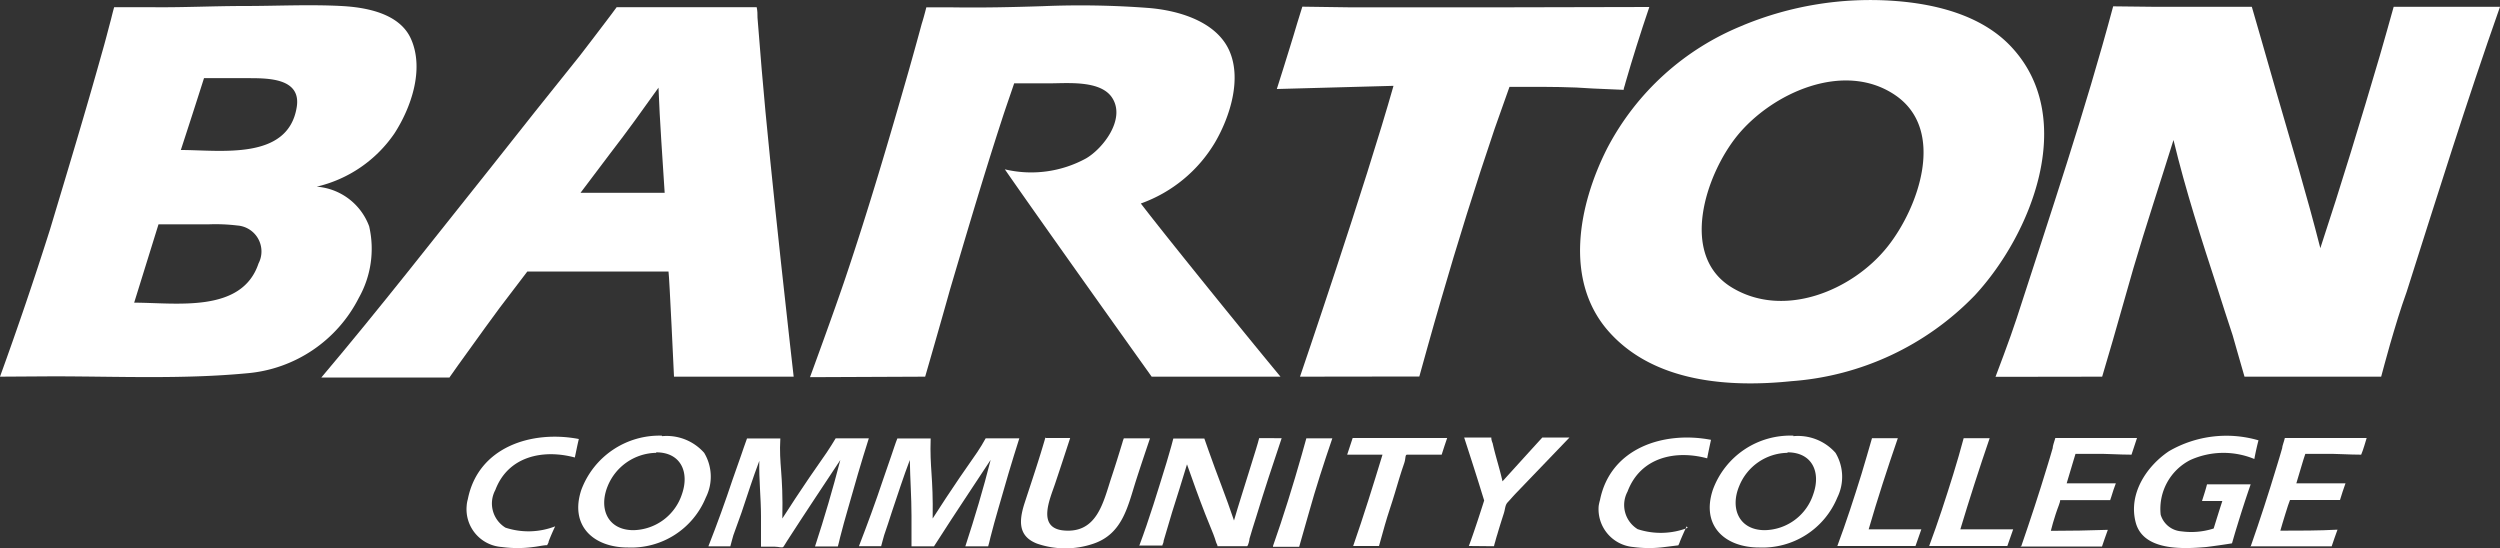
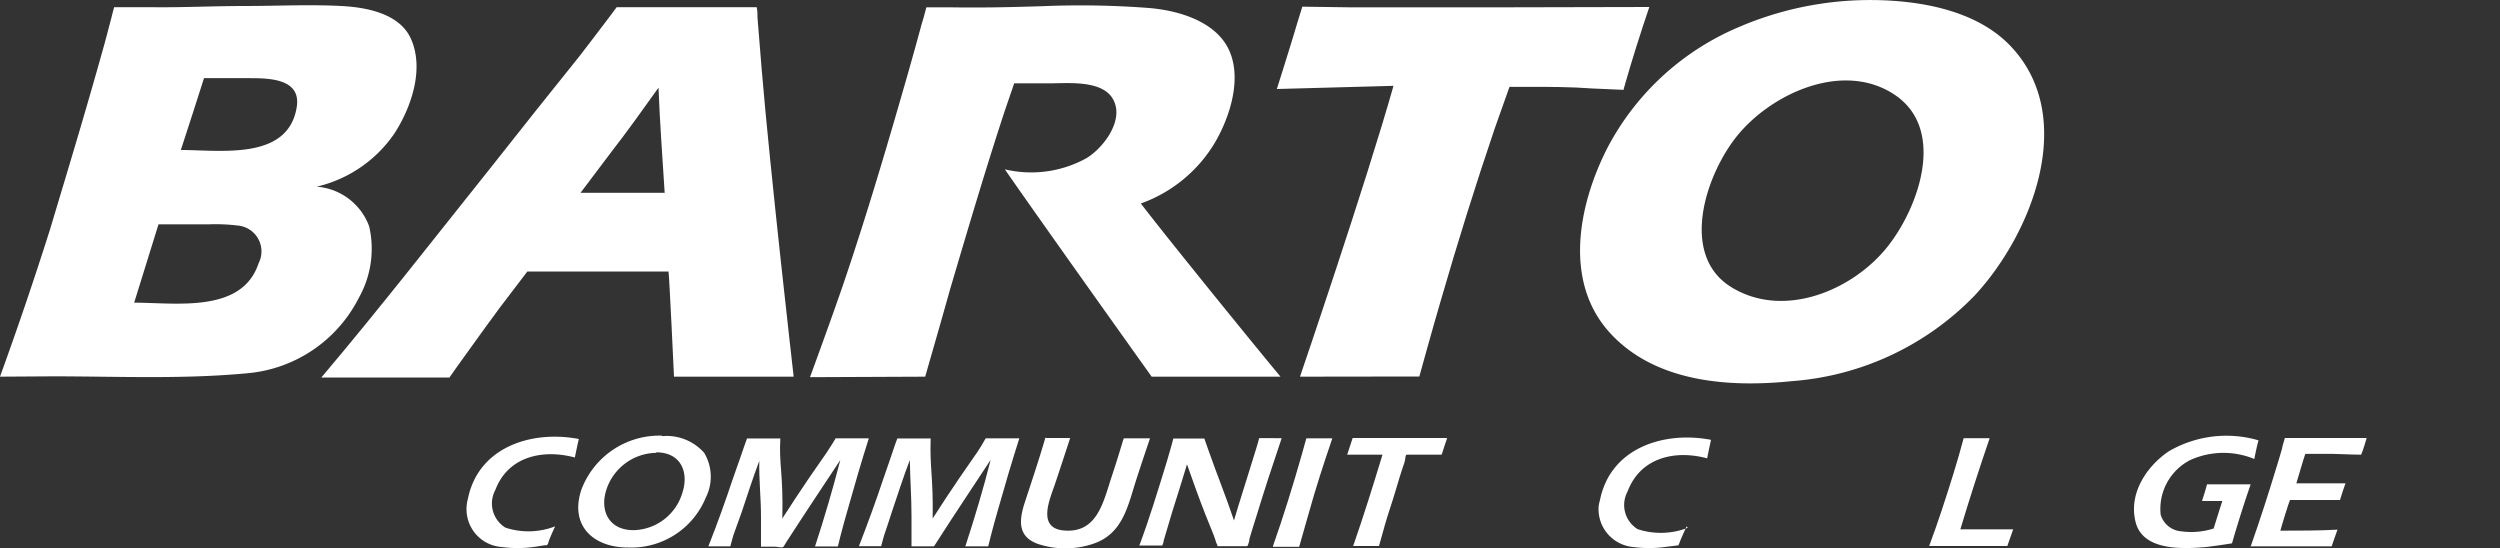
<svg xmlns="http://www.w3.org/2000/svg" viewBox="0 0 150 32.91">
  <rect x="0" y="0" width="150" height="32.91" fill="#333333" stroke="none" />
  <defs>
    <style>.cls-1{fill:#fff;}</style>
  </defs>
  <g id="Layer_2" data-name="Layer 2">
    <g id="Layer_1-2" data-name="Layer 1">
      <g id="Wordmark_BARTON_CC_rev" data-name="Wordmark BARTON CC rev">
        <g id="Group_776" data-name="Group 776">
          <path id="Path_771" data-name="Path 771" class="cls-1" d="M3.16,22.58c3.86,0,7.78.18,11.62-.18a8.31,8.31,0,0,0,6.75-4.53,6,6,0,0,0,.62-4.29A3.65,3.65,0,0,0,19,11.2,7.79,7.79,0,0,0,23.67,8c1-1.55,1.79-3.83,1-5.64C24,.81,22,.44,20.48.36c-1.93-.1-3.87,0-5.8,0s-3.8.1-5.7.07L7.62.43l-.77,0c-.07.24-.13.49-.19.73-.18.67-.35,1.35-.54,2C5.13,6.71,4.06,10.24,3,13.77Q1.59,18.22,0,22.6Zm6.36-9.12h3a11,11,0,0,1,1.72.07,1.56,1.56,0,0,1,1.27,2.28c-1,3-4.95,2.35-7.46,2.35l1.46-4.7Zm2.72-8.77h2.65c1.22,0,3.21,0,2.91,1.76C17.27,9.64,13.24,9,10.85,9,11.31,7.59,11.78,6.14,12.24,4.69Z" />
          <path id="Path_772" data-name="Path 772" class="cls-1" d="M27,22.6l.48-.68.8-1.11c.56-.79,1.13-1.56,1.7-2.34l1.66-2.18c.11,0,1.63,0,2.31,0h6.16c.05.25.33,6.31.33,6.31h7.18S46.21,10.3,45.7,4.15c-.08-1-.17-2.06-.25-3.09,0-.21,0-.42-.05-.63H42.72c-1.74,0-3.48,0-5.21,0H37c-.15.2-.46.63-.62.83l-.76,1-.82,1.07C33,5.56,31.26,7.76,29.49,10c-3.38,4.23-6.71,8.51-10.21,12.65,1.33,0,7.51,0,7.69,0ZM36.64,9.17c1-1.29,1.93-2.59,2.87-3.91.08,2.1.24,4.21.37,6.31H34.83l1.81-2.4Z" />
          <path id="Path_773" data-name="Path 773" class="cls-1" d="M55.51,22.6s1-3.46,1.48-5.19C58,14,59,10.6,60.1,7.22c.21-.66.53-1.56.75-2.22H63c1.07,0,3.08-.2,3.75.9.78,1.26-.56,3-1.58,3.6a6.85,6.85,0,0,1-4.88.66c2.3,3.32,8.81,12.44,8.81,12.44h7.73c-1.74-2.09-6.85-8.39-8.38-10.39a8.51,8.51,0,0,0,4.46-3.68C73.8,7,74.53,4.71,73.74,3s-3-2.37-4.8-2.52A54,54,0,0,0,62.58.37c-1.84.06-3.67.1-5.51.07l-1.49,0c-.09.35-.18.69-.28,1-.25.93-.51,1.86-.77,2.78-1.19,4.16-2.41,8.31-3.79,12.41-.67,2-2.14,6-2.14,6Z" />
          <path id="Path_774" data-name="Path 774" class="cls-1" d="M85.16,22.59s.85-3.08,1.28-4.53c1-3.46,2.08-6.92,3.24-10.34.29-.84.6-1.67.89-2.51.24,0,.75,0,1,0,1.35,0,2.69,0,4,.1l1.85.08c0-.11.06-.21.11-.43.21-.74.44-1.48.67-2.22s.5-1.55.76-2.32L90,.44c-3,0-6,0-9,0L78.14.4c-.08.26-.24.79-.31,1-.15.48-.29,1-.44,1.45-.25.83-.52,1.66-.78,2.49l7-.19C81.94,11.06,78,22.6,78,22.6Z" />
          <path id="Path_775" data-name="Path 775" class="cls-1" d="M104.61,1.51a15.85,15.85,0,0,0-8.19,7.41c-1.71,3.38-2.61,7.94.13,11s7.27,3.33,10.94,2.95a17,17,0,0,0,11-5.15c3.4-3.67,6.14-10.55,2.27-14.82C119,.94,116.19.23,113.6.05a20,20,0,0,0-9,1.46ZM113.7,5.7c3.09,2.09,1.41,6.76-.44,9.09-2.1,2.65-6.25,4.37-9.38,2.44s-1.55-6.72.34-9.07c2.08-2.57,6.4-4.54,9.48-2.46Z" />
-           <path id="Path_776" data-name="Path 776" class="cls-1" d="M126.13,22.6l.64-2.18L128,16.11c.76-2.58,1.61-5.14,2.41-7.71.72,3,1.69,6,2.64,8.91.3.94.6,1.88.91,2.81.11.37.31,1.11.71,2.48h8.2s.38-1.42.53-1.93c.31-1.06.62-2.11,1-3.16C146.22,11.79,148,6.08,150,.41c-1.56,0-3.13,0-4.69,0l-1.69,0c-.21.74-.61,2.19-.83,2.93-1.14,3.87-2.31,7.73-3.57,11.55-.8-3.15-1.74-6.26-2.64-9.37-.46-1.63-1.44-5-1.47-5.11l-3.21,0h-2.5L126.79.38C125.11,6.65,123,12.92,121,19.1c-.38,1.18-1.27,3.51-1.27,3.51Z" />
        </g>
        <g id="Group_777" data-name="Group 777">
          <path id="Path_777" data-name="Path 777" class="cls-1" d="M33.31,31.58q-.21.44-.39.9c0,.09-.06.15-.09.23-.21,0-.55.08-.83.11a7,7,0,0,1-1.89,0A2.27,2.27,0,0,1,28,30.35a1.87,1.87,0,0,1,.07-.4c.62-3.14,3.84-4.15,6.66-3.61-.09.37-.16.74-.24,1.11-1.89-.51-4-.09-4.77,1.95a1.7,1.7,0,0,0,.61,2.26A4.43,4.43,0,0,0,33.31,31.58Z" />
          <path id="Path_778" data-name="Path 778" class="cls-1" d="M39.72,26.17a3,3,0,0,1,2.53,1,2.78,2.78,0,0,1,.1,2.68,4.83,4.83,0,0,1-4.67,3c-2.09,0-3.51-1.32-2.8-3.46a5,5,0,0,1,4.84-3.25Zm-.35,1a3.2,3.2,0,0,0-2.91,2c-.55,1.35,0,2.64,1.55,2.64a3.13,3.13,0,0,0,2.91-2.17c.45-1.3-.06-2.5-1.55-2.5Z" />
          <path id="Path_779" data-name="Path 779" class="cls-1" d="M42.51,32.76c.52-1.32,1-2.65,1.45-4l.51-1.45c.07-.2.25-.74.35-1,.66,0,1.31,0,2,0-.09,1.58.18,2.05.12,4.8.53-.82,1.06-1.64,1.61-2.44l1.06-1.53c.18-.27.37-.57.53-.84h.26c.58,0,1.16,0,1.73,0-.45,1.41-.86,2.83-1.26,4.25-.16.56-.32,1.12-.46,1.68-.08.32-.09.4-.14.56l-.41,0H48.9c.56-1.71,1.07-3.45,1.52-5.19-1.07,1.62-2.14,3.22-3.19,4.85-.1.16-.15.25-.22.35s-.27,0-.54,0-.44,0-.81,0c0-.6,0-1.23,0-1.83,0-1.1-.13-2.22-.1-3.32-.38,1-.72,2.07-1.07,3.11L44,32.12c-.08.26-.12.46-.18.66H42.51Z" />
          <path id="Path_780" data-name="Path 780" class="cls-1" d="M51.54,32.76c.51-1.32,1-2.65,1.45-4,.17-.48.34-1,.5-1.45.07-.2.25-.76.35-1h2c-.06,1.8.16,2.24.12,4.8.53-.82,1.06-1.64,1.61-2.44l1.06-1.53q.27-.4.51-.84h.29c.57,0,1.15,0,1.73,0-.45,1.41-.87,2.83-1.27,4.25-.16.56-.32,1.12-.46,1.68-.07.27-.09.41-.14.55H57.92c.56-1.71,1.08-3.45,1.52-5.19-1.06,1.62-2.14,3.22-3.18,4.85l-.22.34c-.12,0-.29,0-.55,0s-.57,0-.8,0c0-.6,0-1.25,0-1.85,0-1.11-.08-2.11-.1-3.33-.38,1-.73,2.08-1.08,3.12-.15.47-.3.93-.46,1.39-.08.26-.12.46-.18.66H51.54Z" />
          <path id="Path_781" data-name="Path 781" class="cls-1" d="M62.69,26.28h1.52c-.3.92-.6,1.84-.91,2.76s-1.1,2.65.54,2.79c2,.17,2.36-1.72,2.85-3.2.23-.69.44-1.37.65-2.06a2.12,2.12,0,0,1,.09-.27H69c-.28.83-.56,1.66-.83,2.5-.5,1.56-.8,3.22-2.56,3.82a5.22,5.22,0,0,1-3.38,0c-1.15-.44-1.09-1.37-.77-2.39.43-1.32.88-2.64,1.27-4Z" />
          <path id="Path_782" data-name="Path 782" class="cls-1" d="M68.35,32.76c.62-1.65,1.13-3.35,1.64-5,.09-.33.2-.66.29-1l.12-.45H72c.1,0,.2,0,.26,0,.08.21.16.46.26.74.49,1.4,1.05,2.77,1.52,4.18.29-1,.59-1.91.88-2.86l.45-1.45c.07-.21.12-.42.18-.63H76.9c-.53,1.57-1.05,3.15-1.53,4.73-.14.43-.27.86-.4,1.3,0,.08-.07.4-.14.45H73.05c0-.1-.06-.14-.09-.25s-.1-.32-.16-.47l-.48-1.19c-.39-1-.75-2-1.1-3-.3,1-.59,1.91-.89,2.86l-.51,1.72c0,.13-.06.19-.08.29H68.35Z" />
          <path id="Path_783" data-name="Path 783" class="cls-1" d="M76.38,32.76C77,31,77.58,29.13,78.1,27.3c.06-.23.19-.68.28-1,.48,0,1.06,0,1.56,0-.51,1.49-1,3-1.42,4.51-.13.46-.42,1.47-.57,2-.45,0-1.12,0-1.57,0Z" />
          <path id="Path_784" data-name="Path 784" class="cls-1" d="M81.19,32.76c.63-1.81,1.2-3.64,1.76-5.48-.71,0-1.41,0-2.12,0,.11-.34.23-.69.33-1h5.67c-.12.34-.23.69-.33,1-.47,0-1,0-1.42,0-.32,0-.54,0-.66,0s-.07.22-.16.49c-.21.6-.39,1.21-.57,1.82s-.42,1.28-.6,1.92l-.35,1.25c-.48,0-1.07,0-1.55,0Z" />
-           <path id="Path_785" data-name="Path 785" class="cls-1" d="M88.13,32.76c.34-.89.92-2.73.92-2.73l-.31-1c-.29-.93-.59-1.85-.89-2.78.38,0,.68,0,1,0s.32,0,.63,0c0,.08,0,.15.08.35.17.77.42,1.51.59,2.28l1.56-1.72.51-.56.32-.35h1.63L91,29.55c-.24.25-.38.42-.54.59s-.14.38-.23.66-.27.84-.39,1.26c-.05.15-.09.3-.13.45a2.67,2.67,0,0,0-.07.26c-.11,0-.24,0-.46,0Z" />
          <path id="Path_786" data-name="Path 786" class="cls-1" d="M101.2,31.58c-.14.29-.27.59-.4.9a1.33,1.33,0,0,1-.1.24l-.81.1a7.11,7.11,0,0,1-1.9,0,2.28,2.28,0,0,1-2.07-2.46A2.79,2.79,0,0,1,96,30c.63-3.14,3.85-4.15,6.66-3.61-.08.37-.16.74-.23,1.11-1.89-.51-4-.08-4.78,2a1.7,1.7,0,0,0,.61,2.25,4.46,4.46,0,0,0,3-.08Z" />
-           <path id="Path_787" data-name="Path 787" class="cls-1" d="M107.6,26.17a3,3,0,0,1,2.53,1,2.8,2.8,0,0,1,.11,2.68,4.85,4.85,0,0,1-4.68,3c-2.09,0-3.5-1.32-2.79-3.46a4.94,4.94,0,0,1,4.84-3.25Zm-.35,1a3.18,3.18,0,0,0-2.9,2c-.56,1.35,0,2.64,1.54,2.64a3.12,3.12,0,0,0,2.91-2.17c.46-1.3-.06-2.5-1.55-2.5Z" />
-           <path id="Path_788" data-name="Path 788" class="cls-1" d="M110.24,32.76c.53-1.42,1-2.87,1.45-4.32.21-.72.43-1.43.63-2.15.52,0,1,0,1.55,0-.62,1.8-1.22,3.64-1.75,5.47,1,0,2.11,0,3.16,0-.12.34-.24.68-.35,1h-4.69Z" />
          <path id="Path_789" data-name="Path 789" class="cls-1" d="M115.75,32.76c.53-1.42,1-2.87,1.45-4.32.22-.72.43-1.43.62-2.15q.78,0,1.56,0c-.62,1.81-1.21,3.64-1.76,5.47,1.06,0,2.12,0,3.17,0-.12.34-.24.68-.35,1h-4.69Z" />
-           <path id="Path_790" data-name="Path 790" class="cls-1" d="M121.28,32.76c.54-1.57,1.06-3.14,1.54-4.73.11-.38.24-.76.34-1.14,0-.13.09-.37.16-.61h4.9l-.33,1c-.72,0-1.49-.06-2.21-.05-.38,0-.77,0-1.15,0l-.13.43L124,29c1,0,2,0,2.95,0-.1.26-.19.53-.27.8l-.07.21c-.26,0-.7,0-1,0-.57,0-1.38,0-2,0,0,.15-.14.43-.27.84s-.2.64-.29,1q1.71,0,3.42-.06c-.13.34-.24.69-.35,1h-4.9Z" />
          <path id="Path_791" data-name="Path 791" class="cls-1" d="M132.4,29.06q1.32,0,2.64,0c-.28.81-.55,1.64-.8,2.46-.13.42-.21.7-.32,1.08-.42.07-1.12.17-1.54.22-1.38.12-3.79.25-4.24-1.48s.67-3.38,2-4.27a6.87,6.87,0,0,1,5.37-.65c-.1.37-.18.75-.25,1.12a4.84,4.84,0,0,0-3.84.06,3.29,3.29,0,0,0-1.78,3.28,1.4,1.4,0,0,0,1.24,1,4.4,4.4,0,0,0,1.94-.17c.17-.55.34-1.1.52-1.65h-1.22c.1-.32.21-.64.3-1Z" />
          <path id="Path_792" data-name="Path 792" class="cls-1" d="M135.05,32.76c.55-1.57,1.06-3.14,1.54-4.73.11-.38.24-.76.34-1.14,0-.13.11-.38.16-.61H142c-.05.16-.21.73-.33,1-.72,0-1.49-.06-2.21-.05-.38,0-.76,0-1.14,0-.06.16-.11.35-.14.43L137.78,29c1,0,2,0,2.95,0-.1.26-.25.74-.33,1-.27,0-.62,0-1,0-.58,0-1.37,0-2,0-.07.16-.15.43-.28.84s-.19.63-.3,1c1.15,0,2.29,0,3.43-.06-.13.34-.24.69-.35,1h-4.9Z" />
        </g>
      </g>
    </g>
  </g>
</svg>